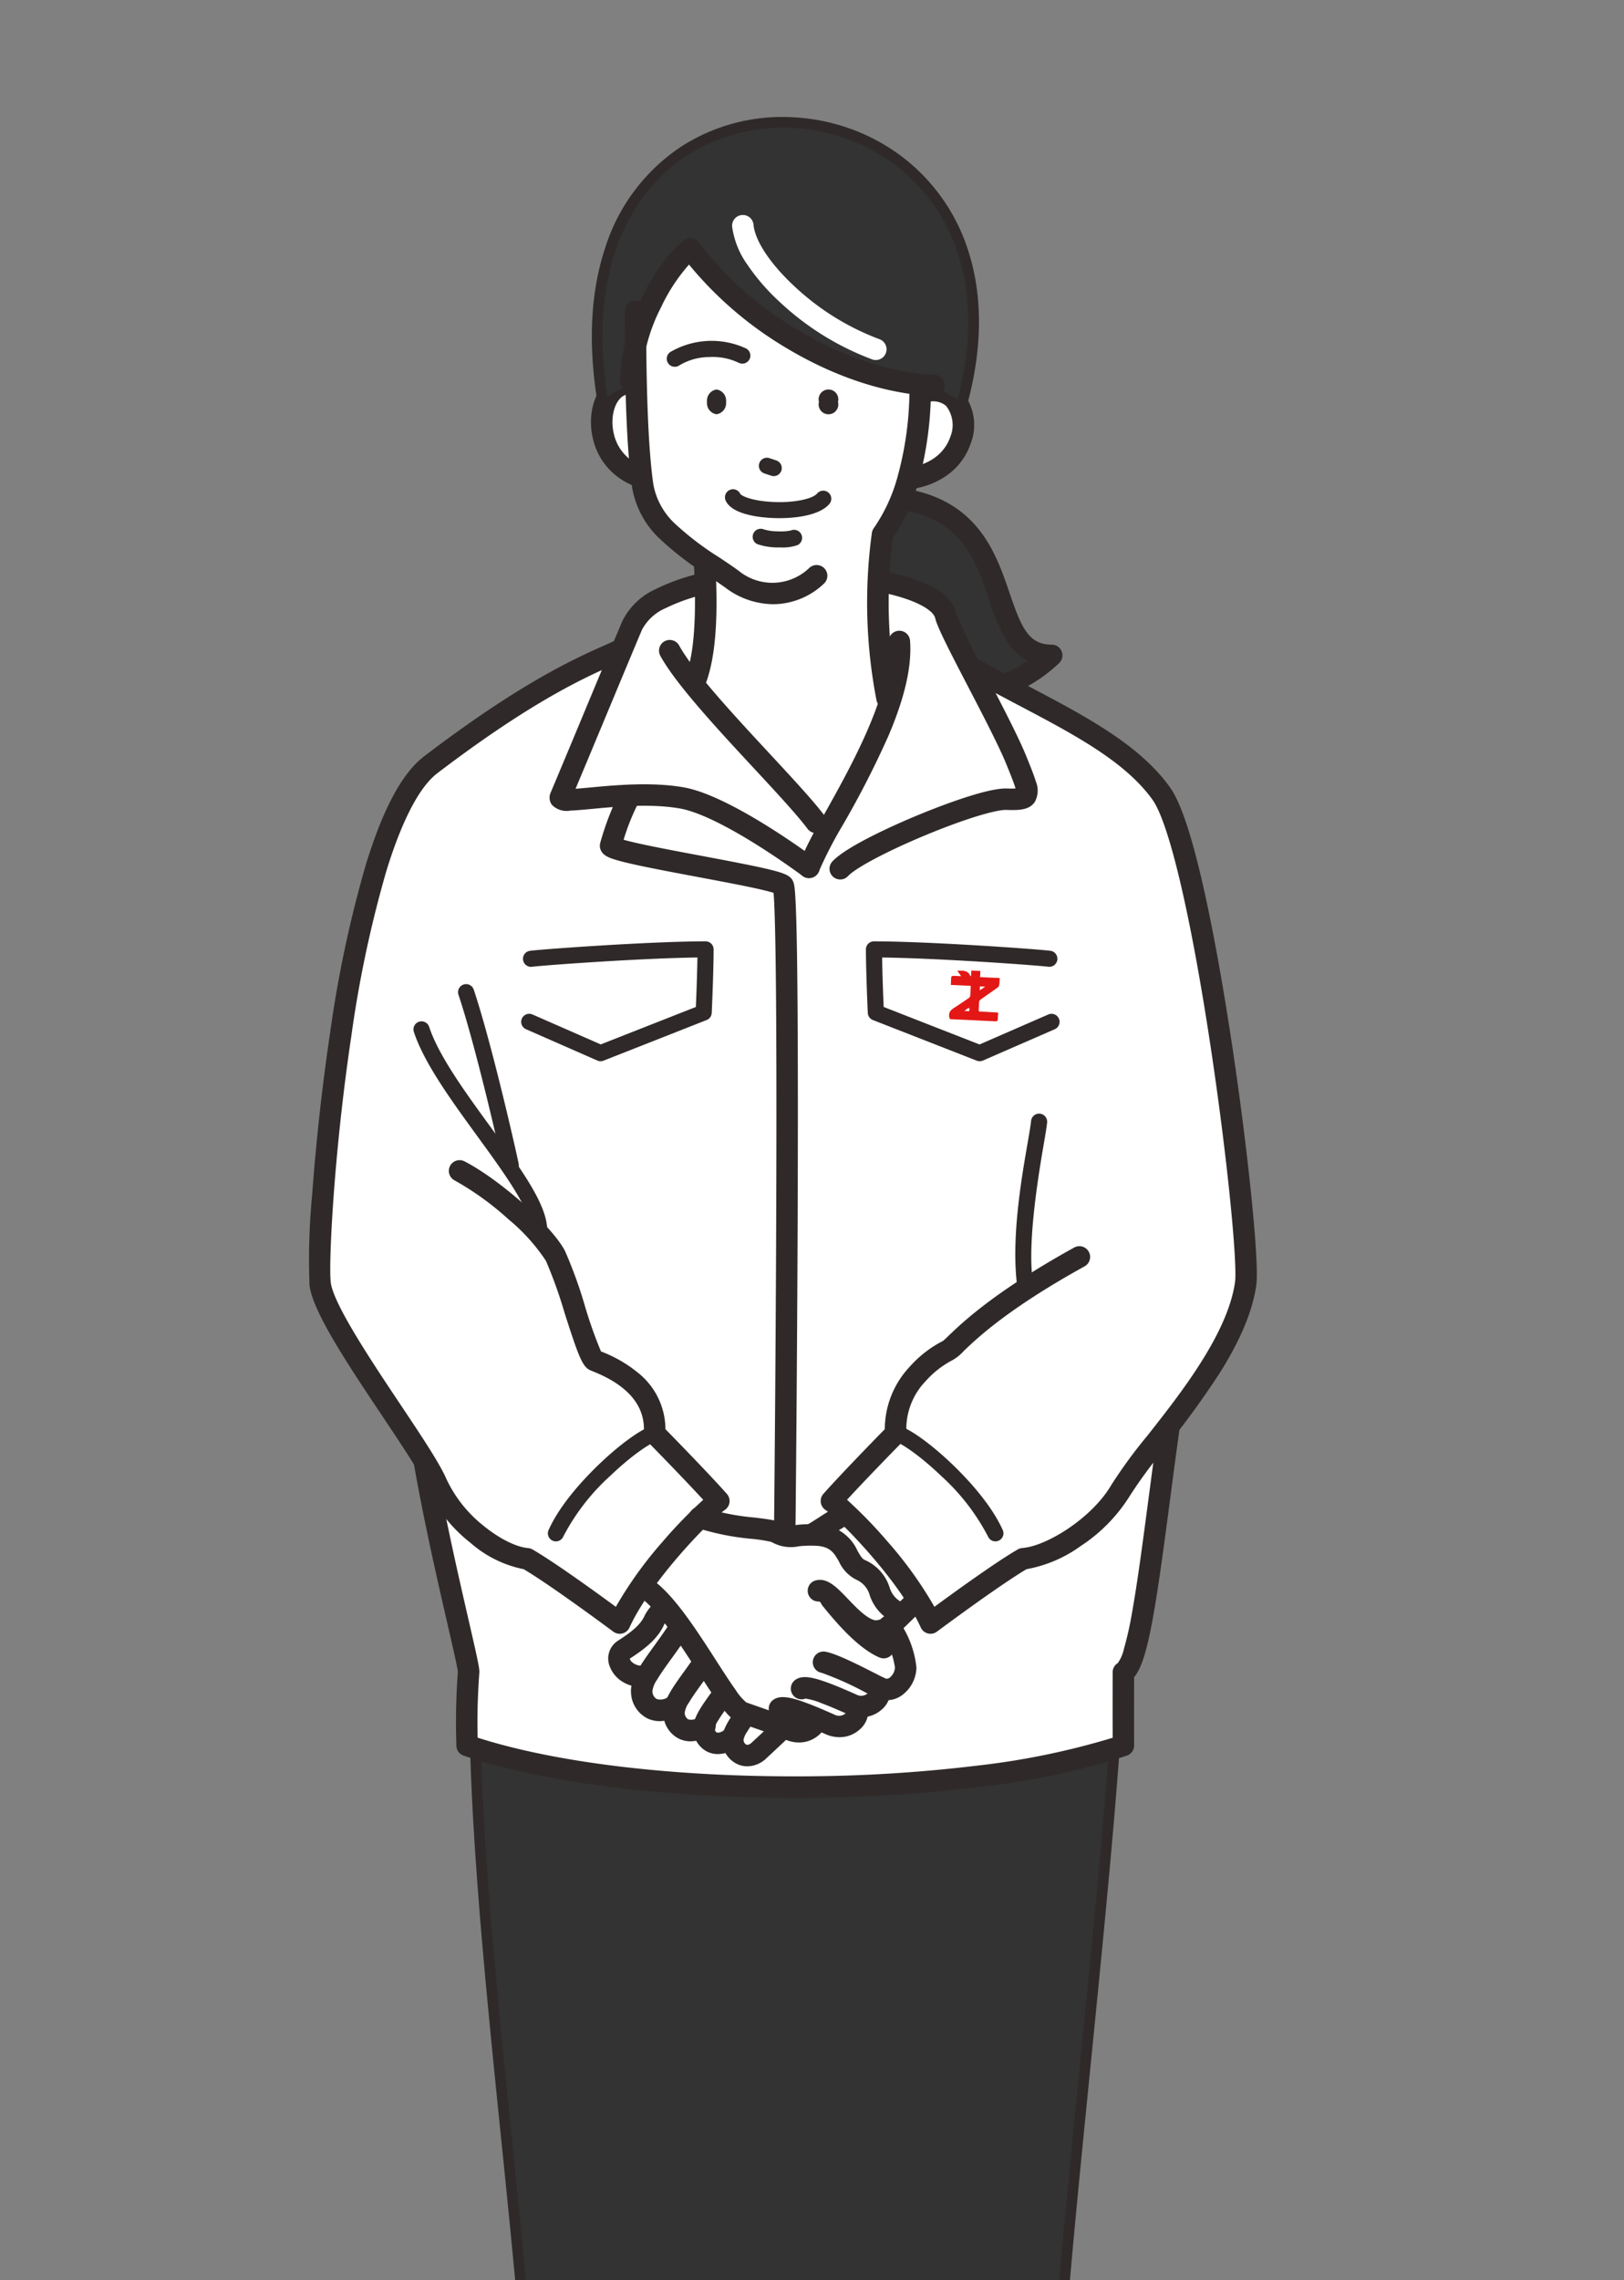
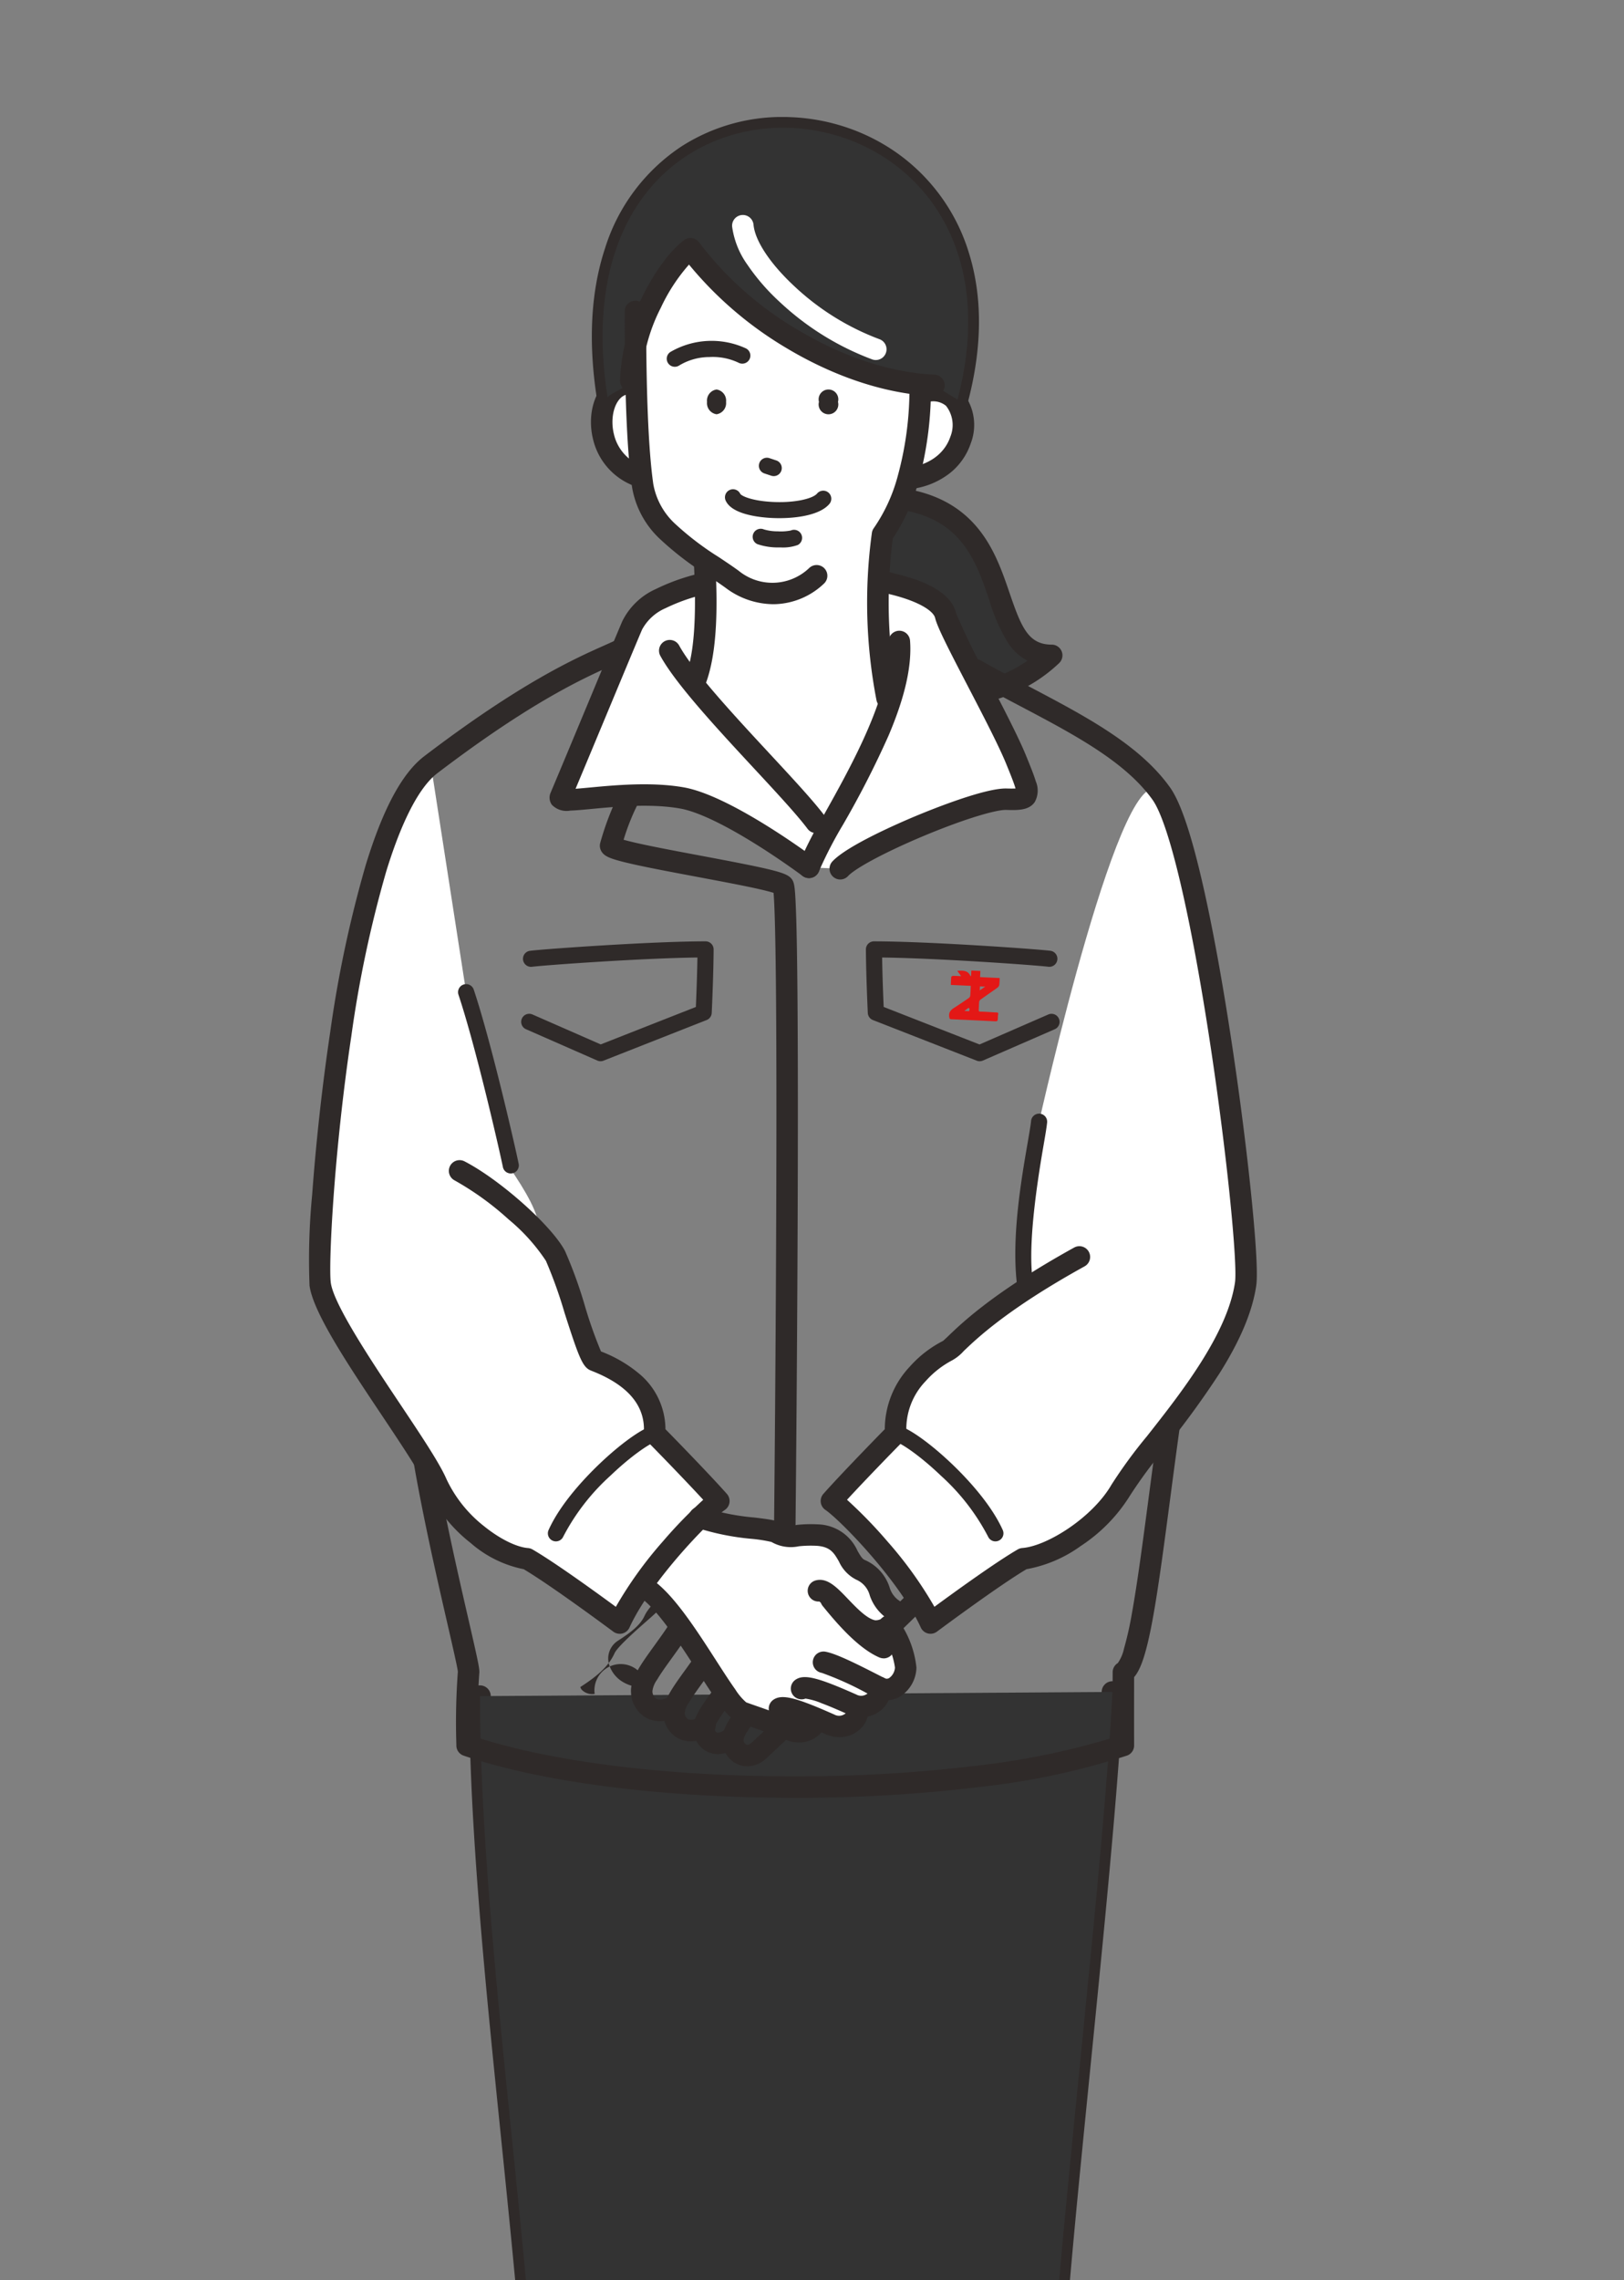
<svg xmlns="http://www.w3.org/2000/svg" width="218" height="306" viewBox="0 0 218 306">
  <rect x="0" y="0" width="218" height="306" fill="#808080" stroke="none" />
  <defs>
    <clipPath id="clip-path">
      <rect id="長方形_21172" data-name="長方形 21172" width="218" height="306" transform="translate(536 4560)" fill="#fff" stroke="#707070" stroke-width="1" />
    </clipPath>
    <clipPath id="clip-path-2">
      <rect id="長方形_21171" data-name="長方形 21171" width="127.263" height="299.944" fill="none" />
    </clipPath>
  </defs>
  <g id="img_category02" transform="translate(-536 -4560)" clip-path="url(#clip-path)">
    <g id="グループ_86862" data-name="グループ 86862" transform="translate(577.45 4575.703)">
      <g id="グループ_86861" data-name="グループ 86861" clip-path="url(#clip-path-2)">
        <path id="パス_120011" data-name="パス 120011" d="M60.1,40.126c22.243-.53,14.285,21.255,24.878,21.255C66.445,77.844,43.686,51.81,60.1,40.126" transform="translate(14.747 10.865)" fill="#333" />
        <path id="パス_119915" data-name="パス 119915" d="M61.2,38.983c5.982,0,10.4,1.6,13.5,4.881,2.664,2.821,3.877,6.367,4.947,9.5,1.548,4.526,2.5,6.888,5.64,6.888a1.441,1.441,0,0,1,.957,2.519,20.8,20.8,0,0,1-13.817,5.671,18.633,18.633,0,0,1-6.221-1.077,20.006,20.006,0,0,1-5.367-2.89,19.208,19.208,0,0,1-6.8-9.325,13.931,13.931,0,0,1-.139-8.408,14.417,14.417,0,0,1,5.672-7.476,1.441,1.441,0,0,1,.8-.267C60.652,38.986,60.929,38.983,61.2,38.983ZM82.04,62.406a6.974,6.974,0,0,1-2.5-2.216,22.9,22.9,0,0,1-2.622-5.9c-1.023-2.99-2.08-6.083-4.315-8.449-2.529-2.677-6.259-3.978-11.406-3.978l-.307,0a11.435,11.435,0,0,0-4.237,5.725,11.068,11.068,0,0,0,.132,6.675A16.9,16.9,0,0,0,72.428,65.554,15.912,15.912,0,0,0,78.3,64.413,19.035,19.035,0,0,0,82.04,62.406Z" transform="translate(14.44 10.557)" fill="#2f2a29" />
        <path id="パス_119916" data-name="パス 119916" d="M79.075,255.208q-.047,0-.1,0a1.441,1.441,0,0,1-1.344-1.532c.562-8.589,1.908-22.058,3.334-36.318,1.876-18.769,3.816-38.176,4.448-50.8a1.441,1.441,0,0,1,2.879.144c-.635,12.7-2.579,32.141-4.458,50.945-1.423,14.235-2.767,27.68-3.326,36.219A1.441,1.441,0,0,1,79.075,255.208Z" transform="translate(21.025 44.736)" fill="#2f2a29" />
        <path id="パス_119917" data-name="パス 119917" d="M25.285,255.088a1.441,1.441,0,0,1-1.434-1.321c-.746-8.934-1.715-18.434-2.653-27.622-2.087-20.452-4.244-41.6-4.244-59.078a1.441,1.441,0,0,1,2.882,0c0,17.332,2.15,38.406,4.229,58.785.939,9.2,1.909,18.715,2.658,27.675a1.441,1.441,0,0,1-1.316,1.556C25.366,255.087,25.325,255.088,25.285,255.088Z" transform="translate(4.592 44.856)" fill="#2f2a29" />
        <path id="パス_120012" data-name="パス 120012" d="M18.088,166.88c0,25.3,4.5,57.908,6.892,86.58,0,0,70.219-2.811,70.219,0,1.284-19.6,6.658-64.655,7.783-87.142" transform="translate(4.899 45.043)" fill="#333" />
-         <path id="パス_120013" data-name="パス 120013" d="M14.929,164.637c-4.257-6.861-13.1-18.783-13.71-23.268-.731-5.41,3.15-60.8,14.861-69.721C30.556,60.619,38.024,57.893,41.234,56.383L89.155,58.9c9.816,5.537,19.957,9.62,24.964,16.624,5.612,7.85,12.133,60.447,11.328,65.847-.935,6.28-5.693,13.042-10.018,18.635-2.825,3.652-3.776,31.993-6.383,33.442,0,0-.019,3.823,0,9.831-20.872,7.24-65.625,7.654-88.1,0a92.024,92.024,0,0,1,.2-9.831c.2-1.034-5.337-27.394-6.216-28.81" transform="translate(0.307 15.27)" fill="#fff" />
        <path id="パス_119920" data-name="パス 119920" d="M62.518,189.889c-17.668,0-33.821-2.057-44.411-5.663a1.441,1.441,0,0,1-.977-1.364c0-.119-.006-.321-.013-.578a91.393,91.393,0,0,1,.215-9.325c-.06-.6-.688-3.329-1.352-6.217-2.04-8.874-5.455-23.725-6.082-33.446a1.441,1.441,0,0,1,2.876-.186c.612,9.488,3.994,24.2,6.015,32.986,1.293,5.623,1.484,6.536,1.417,7.089-.3,4.294-.254,7.172-.218,8.628,10.454,3.359,26.121,5.247,43.232,5.193a200.931,200.931,0,0,0,23.864-1.443,101.667,101.667,0,0,0,18.146-3.736c-.014-5.352,0-8.767,0-8.8a1.441,1.441,0,0,1,.695-1.226,5.4,5.4,0,0,0,.819-1.909,45.18,45.18,0,0,0,1.086-4.856c.727-4.041,1.443-9.46,2.272-15.736.651-4.928,1.389-10.513,2.252-16.306a1.441,1.441,0,0,1,2.851.425c-.859,5.77-1.6,11.343-2.245,16.259-.864,6.544-1.611,12.195-2.381,16.353-.867,4.685-1.629,6.695-2.469,7.658,0,1.334-.012,4.647,0,9.171a1.441,1.441,0,0,1-.969,1.366,99.186,99.186,0,0,1-19.7,4.2,203.852,203.852,0,0,1-24.213,1.466Z" transform="translate(2.68 35.684)" fill="#2f2a29" />
        <path id="パス_119921" data-name="パス 119921" d="M47.049,179.348a3.25,3.25,0,0,1-1.236-.245,3.565,3.565,0,0,1-2.154-3.173c-.082-1.476,1.054-3.05,2.492-5.043.693-.96,1.409-1.953,1.994-2.95a1.441,1.441,0,1,1,2.486,1.458c-.654,1.115-1.445,2.212-2.143,3.179-.563.78-1.094,1.517-1.469,2.141a2.917,2.917,0,0,0-.482,1.063.734.734,0,0,0,.369.659c.261.107.56-.114.715-.255,1.48-1.348,19.85-18.637,21.572-20.625a1.441,1.441,0,0,1,2.179,1.887c-1.915,2.211-20.925,20.063-21.811,20.869A3.744,3.744,0,0,1,47.049,179.348Z" transform="translate(11.822 41.994)" fill="#2f2a29" />
        <path id="パス_120014" data-name="パス 120014" d="M70.617,90.136c.437.023.815.039,1.219.058-.013.275-.024.54-.038.827l2.626.121a8.638,8.638,0,0,1-.053.928.631.631,0,0,1-.241.365c-.763.548-1.54,1.076-2.3,1.622a.458.458,0,0,0-.158.3c-.034.342-.036.686-.056,1.029-.011.183.011.263.249.266.7.01,1.4.078,2.1.107.211.008.318.042.25.287a2.253,2.253,0,0,0-.028.427c-.036.493-.037.494-.526.471-1.9-.093-3.806-.191-5.71-.271-.236-.011-.259-.083-.295-.3-.145-.855.5-1.118,1.034-1.474s1.081-.719,1.613-1.092a.46.46,0,0,0,.174-.3c.038-.428.047-.864.069-1.318-.912-.042-1.768-.08-2.676-.123.017-.367.02-.721.06-1.066.008-.062.16-.147.247-.15.347,0,.694.025,1.081.043l-.521-.721c.722-.024,1.426-.112,1.783.74.023-.024.047-.051.07-.074.011-.227.022-.452.033-.7M72.495,92.3l-.715-.033c-.009.191-.017.351-.024.529l.74-.5M70.333,95.59a1.268,1.268,0,0,0,.046-.308c-.005-.051-.123-.142-.136-.133-.172.117-.334.245-.55.413.266.01.447.019.641.028" transform="translate(18.316 24.411)" fill="#e31816" />
        <path id="パス_119923" data-name="パス 119923" d="M32.6,42.313a1.442,1.442,0,0,1-1.41-1.148c-1.866-8.986-1.708-16.9.47-23.514a25.492,25.492,0,0,1,10.262-13.7A25.051,25.051,0,0,1,56.649.022,26.748,26.748,0,0,1,64.2,1.434,26.127,26.127,0,0,1,71.1,5a25.54,25.54,0,0,1,9.359,13.05c1.906,5.984,1.878,12.792-.084,20.235a1.441,1.441,0,0,1-2.787-.735c1.82-6.9,1.862-13.171.125-18.625a22.678,22.678,0,0,0-8.3-11.591,23.247,23.247,0,0,0-6.142-3.173A23.867,23.867,0,0,0,56.531,2.9,22.185,22.185,0,0,0,43.486,6.367a21.186,21.186,0,0,0-5.333,4.944,24.472,24.472,0,0,0-3.757,7.24c-2.018,6.13-2.148,13.541-.386,22.027A1.442,1.442,0,0,1,32.6,42.313Z" transform="translate(8.097 0)" fill="#2f2a29" />
        <path id="パス_120015" data-name="パス 120015" d="M64.141,87.816c2.643-2.831,18.55-9.431,22.292-9.332,3.48.093,3.4-.188,1.322-5.285s-8.945-17.151-9.47-19.364c-1.7-7.173-38.018-8.129-42.067,1.319-1.132,2.642-7.551,18.122-9.628,23.03-.549,1.3,8.929-1.17,16.31.131,6.045,1.066,17.052,9.313,17.052,9.313" transform="translate(7.195 13.071)" fill="#fff" />
        <path id="パス_119925" data-name="パス 119925" d="M64.448,89.565A1.441,1.441,0,0,1,63.4,87.141c2.024-2.168,9.109-5.226,11.233-6.111s9.243-3.755,12.15-3.677c.256.007.79.021,1.2,0-.211-.749-.757-2.09-1.253-3.305-.991-2.432-3.19-6.66-5.13-10.39-2.541-4.886-4.114-7.944-4.408-9.185-.3-1.281-3.969-3.465-12.823-4.229a62.036,62.036,0,0,0-16.877.794,24.993,24.993,0,0,0-6.48,2.112,6.493,6.493,0,0,0-3.161,2.877c-.563,1.314-2.452,5.847-4.452,10.646-1.646,3.951-3.338,8.011-4.474,10.717.6-.044,1.305-.11,1.933-.169,3.3-.311,8.287-.78,12.6-.019,6.311,1.113,17.205,9.233,17.666,9.579a1.441,1.441,0,0,1-1.728,2.307c-.027-.02-2.759-2.061-6.178-4.2-4.425-2.768-7.973-4.444-10.26-4.847-3.93-.693-8.5-.263-11.83.051-1.146.108-2.135.2-2.889.225a2.745,2.745,0,0,1-2.494-.775,1.629,1.629,0,0,1-.175-1.611c1.038-2.452,3.137-7.491,5.168-12.365,2-4.806,3.894-9.345,4.463-10.672a9.2,9.2,0,0,1,4.478-4.3,27.806,27.806,0,0,1,7.239-2.381,65.033,65.033,0,0,1,17.7-.841,41.089,41.089,0,0,1,9.917,1.92c3.184,1.136,5.022,2.655,5.463,4.516a91.338,91.338,0,0,0,4.161,8.52c2.065,3.971,4.2,8.076,5.242,10.632.647,1.589,1.056,2.6,1.3,3.428a3.163,3.163,0,0,1-.14,2.787c-.786,1.136-2.278,1.1-3.857,1.054-1.213-.032-5.161,1.036-10.964,3.456-4.992,2.082-9.2,4.31-10.235,5.418A1.437,1.437,0,0,1,64.448,89.565Z" transform="translate(6.888 12.763)" fill="#2f2a29" />
        <path id="パス_120016" data-name="パス 120016" d="M65.044,29.217c7.185-2.469,8.309,10.1-1.572,11.451" transform="translate(17.19 7.826)" fill="#fff" />
        <path id="パス_119927" data-name="パス 119927" d="M63.777,42.416a1.441,1.441,0,0,1-.193-2.869c2.84-.387,4.9-1.909,5.662-4.175a4.168,4.168,0,0,0-.589-4.13,2.685,2.685,0,0,0-2.838-.355,1.441,1.441,0,1,1-.937-2.726,5.439,5.439,0,0,1,5.8,1.035,6.917,6.917,0,0,1,1.293,7.091,8.611,8.611,0,0,1-2.724,3.927A10.4,10.4,0,0,1,63.974,42.4,1.455,1.455,0,0,1,63.777,42.416Z" transform="translate(16.883 7.52)" fill="#2f2a29" />
        <path id="パス_120017" data-name="パス 120017" d="M36.544,28.532c-6.512-2.919-8.532,10.328.45,12.35" transform="translate(8.381 7.614)" fill="#fff" />
        <path id="パス_119929" data-name="パス 119929" d="M37.3,42.631a1.445,1.445,0,0,1-.318-.035,8.866,8.866,0,0,1-6.909-6.708c-.737-3.071.074-6.218,2.018-7.83a4.879,4.879,0,0,1,5.348-.532,1.441,1.441,0,0,1-1.179,2.63,2.068,2.068,0,0,0-2.329.12c-1.083.9-1.526,2.975-1.055,4.939a5.962,5.962,0,0,0,4.74,4.569,1.441,1.441,0,0,1-.315,2.847Z" transform="translate(8.073 7.306)" fill="#2f2a29" />
        <path id="パス_120018" data-name="パス 120018" d="M72.689,30.666c-1.449,11.852-3,18.729-5.017,21.485a68.023,68.023,0,0,0,.6,21.962l-.13,1.589A69.178,69.178,0,0,1,60.6,90.955L58.764,90.8c-2.817-3.757-10.672-11.543-15.773-17.686l-.464-1.271c1.422-3.621,1.253-9.957.985-15.416l-.693-1.435c-3.453-2.411-6.749-5.243-7.343-9.39-.869-6.087-.088-16.472-.979-23.373.629-7.569,39.069-16.455,38.191,8.438" transform="translate(9.343 3.865)" fill="#fff" />
        <path id="パス_120019" data-name="パス 120019" d="M34.614,22.7c-1.336,6.828.109,17.286.979,23.374.524,3.664,7.978,9.729,7.978,9.729.295,5.686.59,12.646-.929,16.512,0,0,10.965,17.659,16.868,19.135,5.9-2.53,9.14-12.228,8.881-16.865a68.023,68.023,0,0,1-.6-21.962c2.021-2.755,4.43-9.559,5.017-21.485C73.613,14.714,38.413,3.288,34.614,22.7" transform="translate(9.227 3.388)" fill="#fff" />
        <path id="パス_119932" data-name="パス 119932" d="M61.64,72.368a1.442,1.442,0,0,1-1.408-1.14,68.9,68.9,0,0,1-.622-22.454,1.441,1.441,0,0,1,.266-.662,22.339,22.339,0,0,0,3.173-6.855A44.292,44.292,0,0,0,64.616,27.52a1.441,1.441,0,1,1,2.881-.081,47.149,47.149,0,0,1-1.683,14.634,25.958,25.958,0,0,1-3.392,7.435,66.836,66.836,0,0,0,.629,21.118,1.442,1.442,0,0,1-1.411,1.743Z" transform="translate(15.976 7.052)" fill="#2f2a29" />
        <path id="パス_120020" data-name="パス 120020" d="M75.545,35.715c-13.316-.633-26.668-9.909-32.711-18.342-3.374,2.53-8.011,10.963-8.011,17.709-1.066,1.266-2.53,1.547-3.122,2.232-8-51.326,58.955-45.146,46.974.3Z" transform="translate(8.405 0.307)" fill="#333" />
        <path id="パス_120021" data-name="パス 120021" d="M20.813,98.928c2.34,7.019,5.557,21.056,6,23.25l-.287.1c2.346,3.415,4.088,6.441,4.088,8.527l2.193,3.51c1.609,3.072,4.241,13.6,5.265,14.038s8.48,2.924,8.042,9.8c1.023,1.023,6.434,6.579,8.628,9.065-2.34,1.609-10.383,9.944-13.307,16.377,0,0-8.628-6.433-12.429-8.626-3.8-.292-9.943-4.973-12.136-10.09S1.95,143.526,1.219,138.116s3.15-60.8,14.861-69.721Z" transform="translate(0.307 18.523)" fill="#fff" />
-         <path id="パス_119935" data-name="パス 119935" d="M27.925,124.549a1.081,1.081,0,0,1-1.081-1.081c0-2.642-3.656-7.665-7.191-12.521S12.478,101.09,11.105,96.9a1.081,1.081,0,0,1,2.054-.673c1.266,3.866,4.812,8.737,8.241,13.447,4.081,5.606,7.605,10.448,7.605,13.794A1.081,1.081,0,0,1,27.925,124.549Z" transform="translate(2.993 25.859)" fill="#2f2a29" />
        <path id="パス_119936" data-name="パス 119936" d="M22.844,116.982a1.081,1.081,0,0,1-1.059-.869c-.373-1.864-3.579-15.972-5.961-23.12a1.081,1.081,0,1,1,2.051-.684c2.413,7.238,5.654,21.5,6.03,23.38a1.082,1.082,0,0,1-1.061,1.293Z" transform="translate(4.27 24.8)" fill="#2f2a29" />
        <path id="パス_120022" data-name="パス 120022" d="M99.475,71.585c5.612,7.85,12.133,60.447,11.328,65.847-1.547,10.381-13.537,22.079-16.753,27.637-2.789,4.819-9.308,8.92-13.109,9.212-3.8,2.193-12.43,8.626-12.43,8.626-2.924-6.433-10.966-14.768-13.306-16.377,2.193-2.486,7.6-8.042,8.628-9.065-.44-6.874,5.942-10.675,6.967-11.113l10.528-8.043c-1.315-8.042,1.463-19.74,1.755-22.665,0,0,11.385-51.062,16.392-44.058" transform="translate(14.951 19.208)" fill="#fff" />
        <path id="パス_119938" data-name="パス 119938" d="M76.066,130.09A1.081,1.081,0,0,1,75,129.183c-1.058-6.461.4-14.918,1.276-19.97.229-1.327.41-2.375.47-2.977a1.081,1.081,0,1,1,2.151.215c-.068.679-.255,1.76-.491,3.13-2.272,13.151-1.622,17.121-1.273,19.253a1.082,1.082,0,0,1-1.068,1.256Z" transform="translate(20.212 28.508)" fill="#2f2a29" />
        <path id="パス_119939" data-name="パス 119939" d="M26.335,153.737a1.081,1.081,0,0,1-.986-1.523c1.6-3.573,4.951-7.079,6.805-8.851,2.77-2.648,5.558-4.666,7.1-5.143a1.081,1.081,0,0,1,.638,2.066c-1.021.315-3.5,2.01-6.247,4.64a29.11,29.11,0,0,0-6.327,8.173A1.081,1.081,0,0,1,26.335,153.737Z" transform="translate(6.84 37.42)" fill="#2f2a29" />
        <path id="パス_119940" data-name="パス 119940" d="M75.582,153.737a1.081,1.081,0,0,1-.987-.639,29.11,29.11,0,0,0-6.327-8.173c-2.752-2.63-5.225-4.325-6.247-4.64a1.081,1.081,0,1,1,.638-2.066c1.545.477,4.333,2.5,7.1,5.143,1.854,1.772,5.2,5.278,6.805,8.851a1.081,1.081,0,0,1-.986,1.523Z" transform="translate(16.591 37.42)" fill="#2f2a29" />
        <path id="パス_119941" data-name="パス 119941" d="M53.3,60.13a10.755,10.755,0,0,1-6.335-2.161c-.783-.57-1.638-1.14-2.544-1.745a41.152,41.152,0,0,1-6.2-4.736,12.293,12.293,0,0,1-3.864-7.071c-.668-4.681-.993-12.393-.993-23.578a1.441,1.441,0,1,1,2.882,0c0,11.048.315,18.627.964,23.171a9.538,9.538,0,0,0,3.036,5.428,39.026,39.026,0,0,0,5.779,4.389c.93.621,1.809,1.207,2.639,1.811a7.153,7.153,0,0,0,9.492-.381,1.441,1.441,0,1,1,1.959,2.114,9.956,9.956,0,0,1-6.482,2.753Q53.469,60.13,53.3,60.13Z" transform="translate(9.036 5.253)" fill="#2f2a29" />
        <path id="パス_119942" data-name="パス 119942" d="M38.891,27.118a1.081,1.081,0,0,1-.6-1.98,10.992,10.992,0,0,1,10.183-.471,1.081,1.081,0,0,1-1.037,1.9,8.05,8.05,0,0,0-3.884-.755,7.857,7.857,0,0,0-4.063,1.128A1.076,1.076,0,0,1,38.891,27.118Z" transform="translate(10.24 6.402)" fill="#2f2a29" />
        <path id="パス_120023" data-name="パス 120023" d="M53.889,30.44a1.322,1.322,0,1,0,2.554,0,1.322,1.322,0,1,0-2.554,0" transform="translate(14.595 7.793)" fill="#2f2a29" />
        <path id="パス_120024" data-name="パス 120024" d="M42.066,30.44A1.511,1.511,0,0,0,43.343,32.1,1.511,1.511,0,0,0,44.62,30.44a1.511,1.511,0,0,0-1.277-1.665,1.511,1.511,0,0,0-1.277,1.665" transform="translate(11.393 7.793)" fill="#2f2a29" />
        <path id="線_10519" data-name="線 10519" d="M1.2,1.633a1.08,1.08,0,0,1-.342-.056l-.965-.322A1.081,1.081,0,0,1,.572-.795l.965.322A1.081,1.081,0,0,1,1.2,1.633Z" transform="translate(61.218 46.562)" fill="#2f2a29" />
        <path id="パス_119945" data-name="パス 119945" d="M51.27,43.2a19.553,19.553,0,0,1-3.116-.24c-2.307-.382-3.7-1.123-4.129-2.2a1.081,1.081,0,0,1,2-.814c.161.248,1.323.846,3.783,1.042,3.229.258,5.9-.362,6.515-1.083a1.081,1.081,0,1,1,1.641,1.407C56.774,42.7,53.92,43.2,51.27,43.2Z" transform="translate(11.902 10.636)" fill="#2f2a29" />
        <path id="パス_119946" data-name="パス 119946" d="M50.677,45.993c-.129,0-.254,0-.374,0a8.469,8.469,0,0,1-2.782-.444,1.081,1.081,0,0,1,.877-1.976,6.392,6.392,0,0,0,1.855.256A6.933,6.933,0,0,0,52,43.72a1.081,1.081,0,0,1,.944,1.944A5.832,5.832,0,0,1,50.677,45.993Z" transform="translate(12.696 11.774)" fill="#2f2a29" />
        <path id="パス_119947" data-name="パス 119947" d="M41.122,64.7a1.442,1.442,0,0,1-1.341-1.969c.745-1.9,1.677-5.541,1.169-15.259a1.441,1.441,0,0,1,2.878-.151c.279,5.338.376,12.033-1.365,16.464A1.442,1.442,0,0,1,41.122,64.7Z" transform="translate(10.747 12.447)" fill="#2f2a29" />
        <path id="パス_119948" data-name="パス 119948" d="M58.091,81.152a1.439,1.439,0,0,1-1.154-.577c-1.4-1.871-4.209-4.9-7.181-8.1-4.935-5.32-10.528-11.349-12.59-15.13a1.441,1.441,0,0,1,2.53-1.38c1.889,3.464,7.353,9.353,12.173,14.549,3.155,3.4,5.88,6.339,7.374,8.33a1.441,1.441,0,0,1-1.152,2.306Z" transform="translate(10.018 14.954)" fill="#2f2a29" />
        <path id="パス_119949" data-name="パス 119949" d="M55.34,188.468l-.067,0a1.441,1.441,0,0,1-1.374-1.505c.089-1.953.365-26.364.488-51.244.069-14.046.078-25.551.026-34.2-.069-11.507-.238-15.318-.351-16.568-.472-.148-1.409-.4-3.262-.786-2.008-.422-4.576-.9-7.058-1.369-2.835-.532-5.767-1.082-7.99-1.565-1.222-.266-2.142-.492-2.812-.691-1.076-.32-1.72-.616-2.042-1.26a1.441,1.441,0,0,1-.1-1.04,37.687,37.687,0,0,1,2.575-6.714,1.441,1.441,0,0,1,2.53,1.381,30.284,30.284,0,0,0-1.97,4.921c.569.161,1.5.392,3.018.712,2.1.443,4.752.941,7.32,1.423,9.541,1.79,11.348,2.234,12.085,2.97.441.441.52.985.607,2.216.055.779.1,1.9.147,3.345.079,2.665.136,6.517.172,11.447.062,8.512.059,20.093-.009,34.422-.12,25.516-.4,50.666-.5,52.728A1.441,1.441,0,0,1,55.34,188.468Z" transform="translate(8.327 19.168)" fill="#2f2a29" />
        <path id="パス_119950" data-name="パス 119950" d="M68.819,188.057a1.441,1.441,0,0,1-1.312-.845c-2.8-6.161-10.7-14.336-12.811-15.786a1.441,1.441,0,0,1-.264-2.141c2.016-2.285,6.594-7.007,8.246-8.684A12.274,12.274,0,0,1,66,152.242a15.273,15.273,0,0,1,4.48-3.482c.14-.1.491-.438.8-.736,1.849-1.77,6.179-5.915,16.819-11.8a1.441,1.441,0,0,1,1.4,2.522c-10.312,5.7-14.453,9.668-16.221,11.361a5.948,5.948,0,0,1-1.6,1.277,12.566,12.566,0,0,0-3.526,2.78,9.25,9.25,0,0,0-2.571,6.917,1.441,1.441,0,0,1-.42,1.111c-.973.972-5.1,5.21-7.553,7.881a61.8,61.8,0,0,1,5.432,5.6,53.366,53.366,0,0,1,6.3,8.763c2.612-1.919,8.244-6,11.188-7.7a1.441,1.441,0,0,1,.61-.189c3.343-.257,9.429-4.1,11.972-8.5a64.993,64.993,0,0,1,4.757-6.5c4.552-5.777,10.785-13.689,11.819-20.63.352-2.365-.967-16.371-3.259-31.577-2.664-17.68-5.586-30.1-7.817-33.219C94.925,70.976,88.033,67.344,80.737,63.5c-2.167-1.142-4.408-2.323-6.628-3.575a1.441,1.441,0,0,1,1.416-2.51c2.183,1.232,4.406,2.4,6.555,3.535,7.607,4.008,14.792,7.794,18.875,13.506,1.432,2,2.9,6.374,4.483,13.36,1.284,5.661,2.611,12.959,3.839,21.105,1.067,7.079,2,14.4,2.626,20.612.441,4.372.909,9.972.634,11.819-.514,3.448-2.114,7.275-4.893,11.7a120.164,120.164,0,0,1-7.513,10.291A63.857,63.857,0,0,0,95.6,169.5a21.822,21.822,0,0,1-6.613,6.774A17.815,17.815,0,0,1,81.7,179.39c-3.811,2.262-11.94,8.318-12.024,8.38A1.441,1.441,0,0,1,68.819,188.057Z" transform="translate(14.644 15.499)" fill="#2f2a29" />
        <path id="パス_119951" data-name="パス 119951" d="M33.088,103.142a1.081,1.081,0,0,1-.434-.091l-9.564-4.2a1.081,1.081,0,1,1,.868-1.98l9.152,4.014L45.883,95.86c.137-3.167.189-5.412.208-6.639-7.407.09-20.373,1.018-22.182,1.244a1.081,1.081,0,1,1-.268-2.145c1.927-.241,16.328-1.268,23.543-1.268a1.081,1.081,0,0,1,1.081,1.081c0,.03,0,3.025-.253,8.524a1.081,1.081,0,0,1-.684.957l-13.844,5.453A1.081,1.081,0,0,1,33.088,103.142Z" transform="translate(6.078 23.576)" fill="#2f2a29" />
        <path id="パス_119952" data-name="パス 119952" d="M74.118,103.142a1.08,1.08,0,0,1-.394-.074L59.788,97.615a1.081,1.081,0,0,1-.686-.957c-.251-5.5-.254-8.495-.254-8.524a1.081,1.081,0,0,1,1.081-1.081c7.263,0,21.758,1.027,23.7,1.268a1.081,1.081,0,0,1-.266,2.145c-1.821-.226-14.881-1.155-22.338-1.244.019,1.227.071,3.471.209,6.637L74.1,100.892l9.218-4.017a1.081,1.081,0,1,1,.863,1.982l-9.628,4.195A1.081,1.081,0,0,1,74.118,103.142Z" transform="translate(15.938 23.576)" fill="#2f2a29" />
-         <path id="パス_119953" data-name="パス 119953" d="M36.133,171.043a4.868,4.868,0,0,1-2.479-.658,4.122,4.122,0,0,1-1.821-2.12,2.832,2.832,0,0,1,1.111-3.458c1.784-1.147,3-2.106,3.563-3.337.6-1.316,2.595-3.136,4.949-5.205.56-.492,1.044-.917,1.272-1.146.442-.441,1.278-1,5.657-2.124,2.31-.591,4.659-1.089,5.38-1.233a60.674,60.674,0,0,0,6.64-3.813c.952-.593,1.7-1.062,2.087-1.274a1.441,1.441,0,0,1,1.4,2.52c-.319.177-1.08.651-1.961,1.2-4.278,2.666-6.506,3.974-7.592,4.192-.653.13-2.823.59-5.014,1.143a19.988,19.988,0,0,0-4.6,1.464c-.3.292-.773.711-1.37,1.236-1.148,1.009-3.837,3.373-4.228,4.233-.848,1.863-2.454,3.169-4.607,4.555a.957.957,0,0,0,.287.453,1.956,1.956,0,0,0,1.641.469A1.441,1.441,0,1,1,36.8,171,5.517,5.517,0,0,1,36.133,171.043Z" transform="translate(8.568 39.674)" fill="#2f2a29" />
+         <path id="パス_119953" data-name="パス 119953" d="M36.133,171.043a4.868,4.868,0,0,1-2.479-.658,4.122,4.122,0,0,1-1.821-2.12,2.832,2.832,0,0,1,1.111-3.458c1.784-1.147,3-2.106,3.563-3.337.6-1.316,2.595-3.136,4.949-5.205.56-.492,1.044-.917,1.272-1.146.442-.441,1.278-1,5.657-2.124,2.31-.591,4.659-1.089,5.38-1.233c.952-.593,1.7-1.062,2.087-1.274a1.441,1.441,0,0,1,1.4,2.52c-.319.177-1.08.651-1.961,1.2-4.278,2.666-6.506,3.974-7.592,4.192-.653.13-2.823.59-5.014,1.143a19.988,19.988,0,0,0-4.6,1.464c-.3.292-.773.711-1.37,1.236-1.148,1.009-3.837,3.373-4.228,4.233-.848,1.863-2.454,3.169-4.607,4.555a.957.957,0,0,0,.287.453,1.956,1.956,0,0,0,1.641.469A1.441,1.441,0,1,1,36.8,171,5.517,5.517,0,0,1,36.133,171.043Z" transform="translate(8.568 39.674)" fill="#2f2a29" />
        <path id="パス_119954" data-name="パス 119954" d="M37.9,172.536a3.823,3.823,0,0,1-1.672-.375,4.045,4.045,0,0,1-2.192-3.523c-.1-1.761,1.332-3.741,3.141-6.247.9-1.248,1.832-2.538,2.6-3.843a1.441,1.441,0,0,1,2.486,1.458c-.835,1.423-1.851,2.831-2.747,4.072-.761,1.055-1.481,2.051-1.976,2.895a3.324,3.324,0,0,0-.624,1.505,1.2,1.2,0,0,0,.568,1.088,1.756,1.756,0,0,0,1.673-.381,1.441,1.441,0,0,1,1.662,2.355A5.1,5.1,0,0,1,37.9,172.536Z" transform="translate(9.216 42.746)" fill="#2f2a29" />
        <path id="パス_119955" data-name="パス 119955" d="M41.126,174.474a3.64,3.64,0,0,1-1.593-.357,3.844,3.844,0,0,1-2.086-3.346c-.092-1.665,1.238-3.507,2.921-5.839.831-1.151,1.69-2.341,2.395-3.543a1.441,1.441,0,0,1,2.486,1.458c-.774,1.32-1.714,2.623-2.544,3.772-.7.972-1.364,1.889-1.819,2.664a3.024,3.024,0,0,0-.562,1.329,1.046,1.046,0,0,0,.462.911,1.523,1.523,0,0,0,1.435-.343,1.441,1.441,0,1,1,1.662,2.355A4.824,4.824,0,0,1,41.126,174.474Z" transform="translate(10.141 43.515)" fill="#2f2a29" />
        <path id="パス_119956" data-name="パス 119956" d="M43.93,175.446a3.284,3.284,0,0,1-1.438-.323,3.45,3.45,0,0,1-1.878-3c-.082-1.476,1.054-3.05,2.492-5.043.693-.96,1.409-1.953,1.994-2.95a1.441,1.441,0,0,1,2.486,1.458c-.654,1.116-1.445,2.212-2.143,3.179-.563.78-1.094,1.517-1.469,2.141a2.92,2.92,0,0,0-.482,1.063c.009.141.051.462.255.56.161.078.511.054.967-.268a1.441,1.441,0,0,1,1.662,2.355A4.277,4.277,0,0,1,43.93,175.446Z" transform="translate(10.998 44.257)" fill="#2f2a29" />
        <path id="パス_120025" data-name="パス 120025" d="M67.483,170.955c1.976.989,3.529-1.13,3.529-2.681a11.84,11.84,0,0,0-2.211-5.58s1.974-1.261.376-2.327c-2.117-1.411-1.271-3.952-4.236-5.223-2.051-.879-1.553-4.375-5.787-4.658-2.552-.17-4.236.564-5.365-.283-1.041-.78-8.188-.564-12-2.824-3.415-1.976-11.69,4.941-6.423,9.53,4.729,2.54,11.435,16.517,13.693,17.365.953.357,4.672,1.594,6.353,2.329a2.689,2.689,0,0,0,3.379-.783l2.056.076c2.258.989,4.093-.846,3.67-2.258,0,0,3.388-1.271,2.965-2.683" transform="translate(9.115 39.82)" fill="#fff" />
        <path id="パス_119958" data-name="パス 119958" d="M56.562,176.435a4.591,4.591,0,0,1-1.846-.4c-1.146-.5-3.374-1.279-4.849-1.793-.638-.223-1.142-.4-1.433-.507-1.352-.507-2.711-2.548-5.413-6.746-2.44-3.791-5.782-8.982-8.165-10.262a1.441,1.441,0,0,1,1.364-2.539c3.04,1.633,6.326,6.738,9.225,11.242.938,1.457,1.823,2.833,2.575,3.884a7.718,7.718,0,0,0,1.465,1.737c.27.1.764.272,1.332.47,1.607.561,3.808,1.328,5.054,1.874a1.266,1.266,0,0,0,1.617-.284,1.441,1.441,0,1,1,2.368,1.643A4.035,4.035,0,0,1,56.562,176.435Z" transform="translate(9.234 41.711)" fill="#2f2a29" />
        <path id="パス_119959" data-name="パス 119959" d="M65.279,164.887a3.606,3.606,0,0,1-.673-.062c-2.015-.384-3.693-2.137-5.173-3.683a12.785,12.785,0,0,0-1.775-1.662,1.441,1.441,0,0,1-.5-2.826c1.562-.426,2.858.928,4.359,2.5,1.123,1.173,2.521,2.633,3.63,2.845a1.582,1.582,0,0,0,1.242-.513,6.159,6.159,0,0,1-1.954-2.8,3.187,3.187,0,0,0-1.82-2.135,5.029,5.029,0,0,1-2.319-2.43c-.665-1.156-1.145-1.991-3-2.115a15.6,15.6,0,0,0-2.387.064,5.2,5.2,0,0,1-3.678-.58,19.848,19.848,0,0,0-2.647-.417,33.646,33.646,0,0,1-7.5-1.525,1.441,1.441,0,0,1,1.016-2.7,30.975,30.975,0,0,0,6.83,1.361c2.26.275,3.287.417,3.959.922a3.68,3.68,0,0,0,1.783.064,18.259,18.259,0,0,1,2.814-.067,6,6,0,0,1,5.3,3.554c.382.664.633,1.079.956,1.217a5.989,5.989,0,0,1,3.339,3.662,3.292,3.292,0,0,0,1.128,1.688,2.507,2.507,0,0,1,.974,3.132,4.111,4.111,0,0,1-1.808,1.936A4.322,4.322,0,0,1,65.279,164.887Z" transform="translate(10.875 39.744)" fill="#2f2a29" />
        <path id="パス_119960" data-name="パス 119960" d="M62.529,164.769a1.436,1.436,0,0,1-.567-.117c-2.727-1.169-5.516-4.341-7.377-6.625-.091-.111-.165-.2-.222-.271a1.441,1.441,0,1,1,2.214-1.846c.062.074.143.174.242.3,2.579,3.166,4.691,5.116,6.278,5.8a1.441,1.441,0,0,1-.568,2.766Z" transform="translate(14.632 42.084)" fill="#2f2a29" />
        <path id="パス_119961" data-name="パス 119961" d="M63.188,169.622a3.691,3.691,0,0,1-1.657-.409c-.267-.134-.6-.3-.978-.5a41.931,41.931,0,0,0-6.118-2.763,1.441,1.441,0,1,1,.517-2.835c1.4.255,4.066,1.579,6.911,3.031.375.192.7.357.957.485a.619.619,0,0,0,.686,0,1.87,1.87,0,0,0,.758-1.391,10.567,10.567,0,0,0-1.942-4.741,1.441,1.441,0,1,1,2.343-1.678,13.137,13.137,0,0,1,2.481,6.419,4.73,4.73,0,0,1-2.126,3.843A3.461,3.461,0,0,1,63.188,169.622Z" transform="translate(14.422 42.851)" fill="#2f2a29" />
        <path id="パス_119962" data-name="パス 119962" d="M60.412,170.14a4.625,4.625,0,0,1-1.854-.4l-.414-.182c-.841-.371-1.993-.878-3.094-1.29a8.984,8.984,0,0,0-2.165-.624,1.441,1.441,0,0,1-1.324-2.542c1.119-.745,2.856-.337,7.746,1.818l.406.179a1.333,1.333,0,0,0,1.442-.094.623.623,0,0,0,.272-.431,1.441,1.441,0,1,1,2.761-.827,3.324,3.324,0,0,1-1.09,3.388A4.019,4.019,0,0,1,60.412,170.14Z" transform="translate(13.79 44.611)" fill="#2f2a29" />
        <path id="パス_119963" data-name="パス 119963" d="M58.08,172.251a4.622,4.622,0,0,1-1.853-.4l-.419-.184c-.841-.371-1.993-.878-3.093-1.289a8.975,8.975,0,0,0-2.162-.622,1.441,1.441,0,0,1-1.324-2.542c1.118-.744,2.854-.337,7.74,1.815l.412.181a1.331,1.331,0,0,0,1.441-.093.624.624,0,0,0,.272-.431,1.441,1.441,0,1,1,2.761-.827,3.324,3.324,0,0,1-1.091,3.389A4.018,4.018,0,0,1,58.08,172.251Z" transform="translate(13.158 45.183)" fill="#2f2a29" />
        <path id="パス_119964" data-name="パス 119964" d="M41.737,188.593a1.441,1.441,0,0,1-.861-.286c-.084-.062-8.218-6.12-12.028-8.381a15.362,15.362,0,0,1-7.117-3.516A20.139,20.139,0,0,1,15.846,169c-.813-1.9-3.335-5.673-6-9.67C5.291,152.52.585,145.475.1,141.87A90.584,90.584,0,0,1,.455,129.65c.516-7.085,1.372-14.8,2.41-21.731A159.65,159.65,0,0,1,7.643,85.431c2.317-7.569,4.891-12.352,7.871-14.622,12.923-9.847,20.22-13.1,24.141-14.847.489-.218.911-.406,1.271-.576a1.441,1.441,0,1,1,1.227,2.608c-.387.182-.822.376-1.325.6-3.813,1.7-10.911,4.863-23.567,14.507-3.05,2.323-5.414,8.446-6.861,13.173a156.839,156.839,0,0,0-4.684,22.072c-2.368,15.81-3.08,30.777-2.761,33.137.4,2.945,5.534,10.634,9.284,16.249,2.865,4.289,5.339,7.993,6.257,10.135a17.479,17.479,0,0,0,5.047,6.3c2.082,1.682,4.333,2.8,5.876,2.92a1.441,1.441,0,0,1,.61.189c2.944,1.7,8.577,5.779,11.189,7.7a53.4,53.4,0,0,1,6.3-8.763,61.817,61.817,0,0,1,5.431-5.6c-2.455-2.667-6.578-6.906-7.553-7.88a1.441,1.441,0,0,1-.42-1.112c.229-3.579-2.082-6.358-6.868-8.258-.124-.049-.221-.088-.3-.123-1.06-.454-1.569-1.772-3.474-7.717a60.728,60.728,0,0,0-2.5-6.977,25.334,25.334,0,0,0-5.017-5.568,39.155,39.155,0,0,0-7.235-5.226,1.441,1.441,0,0,1,1.322-2.561c4.788,2.472,11.719,8.649,13.484,12.017a59.679,59.679,0,0,1,2.691,7.435,58.762,58.762,0,0,0,2.146,6.061,17.831,17.831,0,0,1,5.025,2.905,9.741,9.741,0,0,1,3.627,7.53c1.651,1.677,6.237,6.406,8.249,8.686a1.441,1.441,0,0,1-.264,2.141c-2.107,1.449-10.009,9.624-12.81,15.786a1.441,1.441,0,0,1-1.312.845Z" transform="translate(0 14.963)" fill="#2f2a29" />
        <path id="パス_119965" data-name="パス 119965" d="M75.046,34l-.07,0c-8.078-.384-15.2-3.719-19.755-6.449A49.776,49.776,0,0,1,42.134,16.345a24.118,24.118,0,0,0-3.774,5.776,23.552,23.552,0,0,0-2.6,9.809,1.441,1.441,0,1,1-2.882,0,26.445,26.445,0,0,1,2.885-11.064c1.675-3.461,3.807-6.376,5.7-7.8a1.441,1.441,0,0,1,2.036.313,45.36,45.36,0,0,0,13.2,11.7c4.27,2.56,10.93,5.687,18.41,6.042A1.441,1.441,0,0,1,75.046,34Z" transform="translate(8.905 3.461)" fill="#2f2a29" />
        <path id="パス_119966" data-name="パス 119966" d="M53.144,87.447a1.442,1.442,0,0,1-1.356-1.929,54.95,54.95,0,0,1,3.4-6.631c3.646-6.514,9.155-16.359,8.647-23.085a1.441,1.441,0,1,1,2.874-.217c.257,3.4-.685,7.565-2.88,12.729a126.315,126.315,0,0,1-6.127,11.98,55.667,55.667,0,0,0-3.206,6.2A1.442,1.442,0,0,1,53.144,87.447Z" transform="translate(14.002 14.693)" fill="#2f2a29" />
        <path id="パス_119967" data-name="パス 119967" d="M64.005,29.813a1.439,1.439,0,0,1-.476-.081,37.132,37.132,0,0,1-12.408-7.7,28.5,28.5,0,0,1-4.359-5.022,11.448,11.448,0,0,1-2.042-5.091,1.441,1.441,0,0,1,2.87-.264c.2,2.165,2.253,5.255,5.493,8.265a34.153,34.153,0,0,0,11.4,7.092,1.441,1.441,0,0,1-.476,2.8Z" transform="translate(12.11 2.802)" fill="#fff" />
      </g>
    </g>
  </g>
</svg>